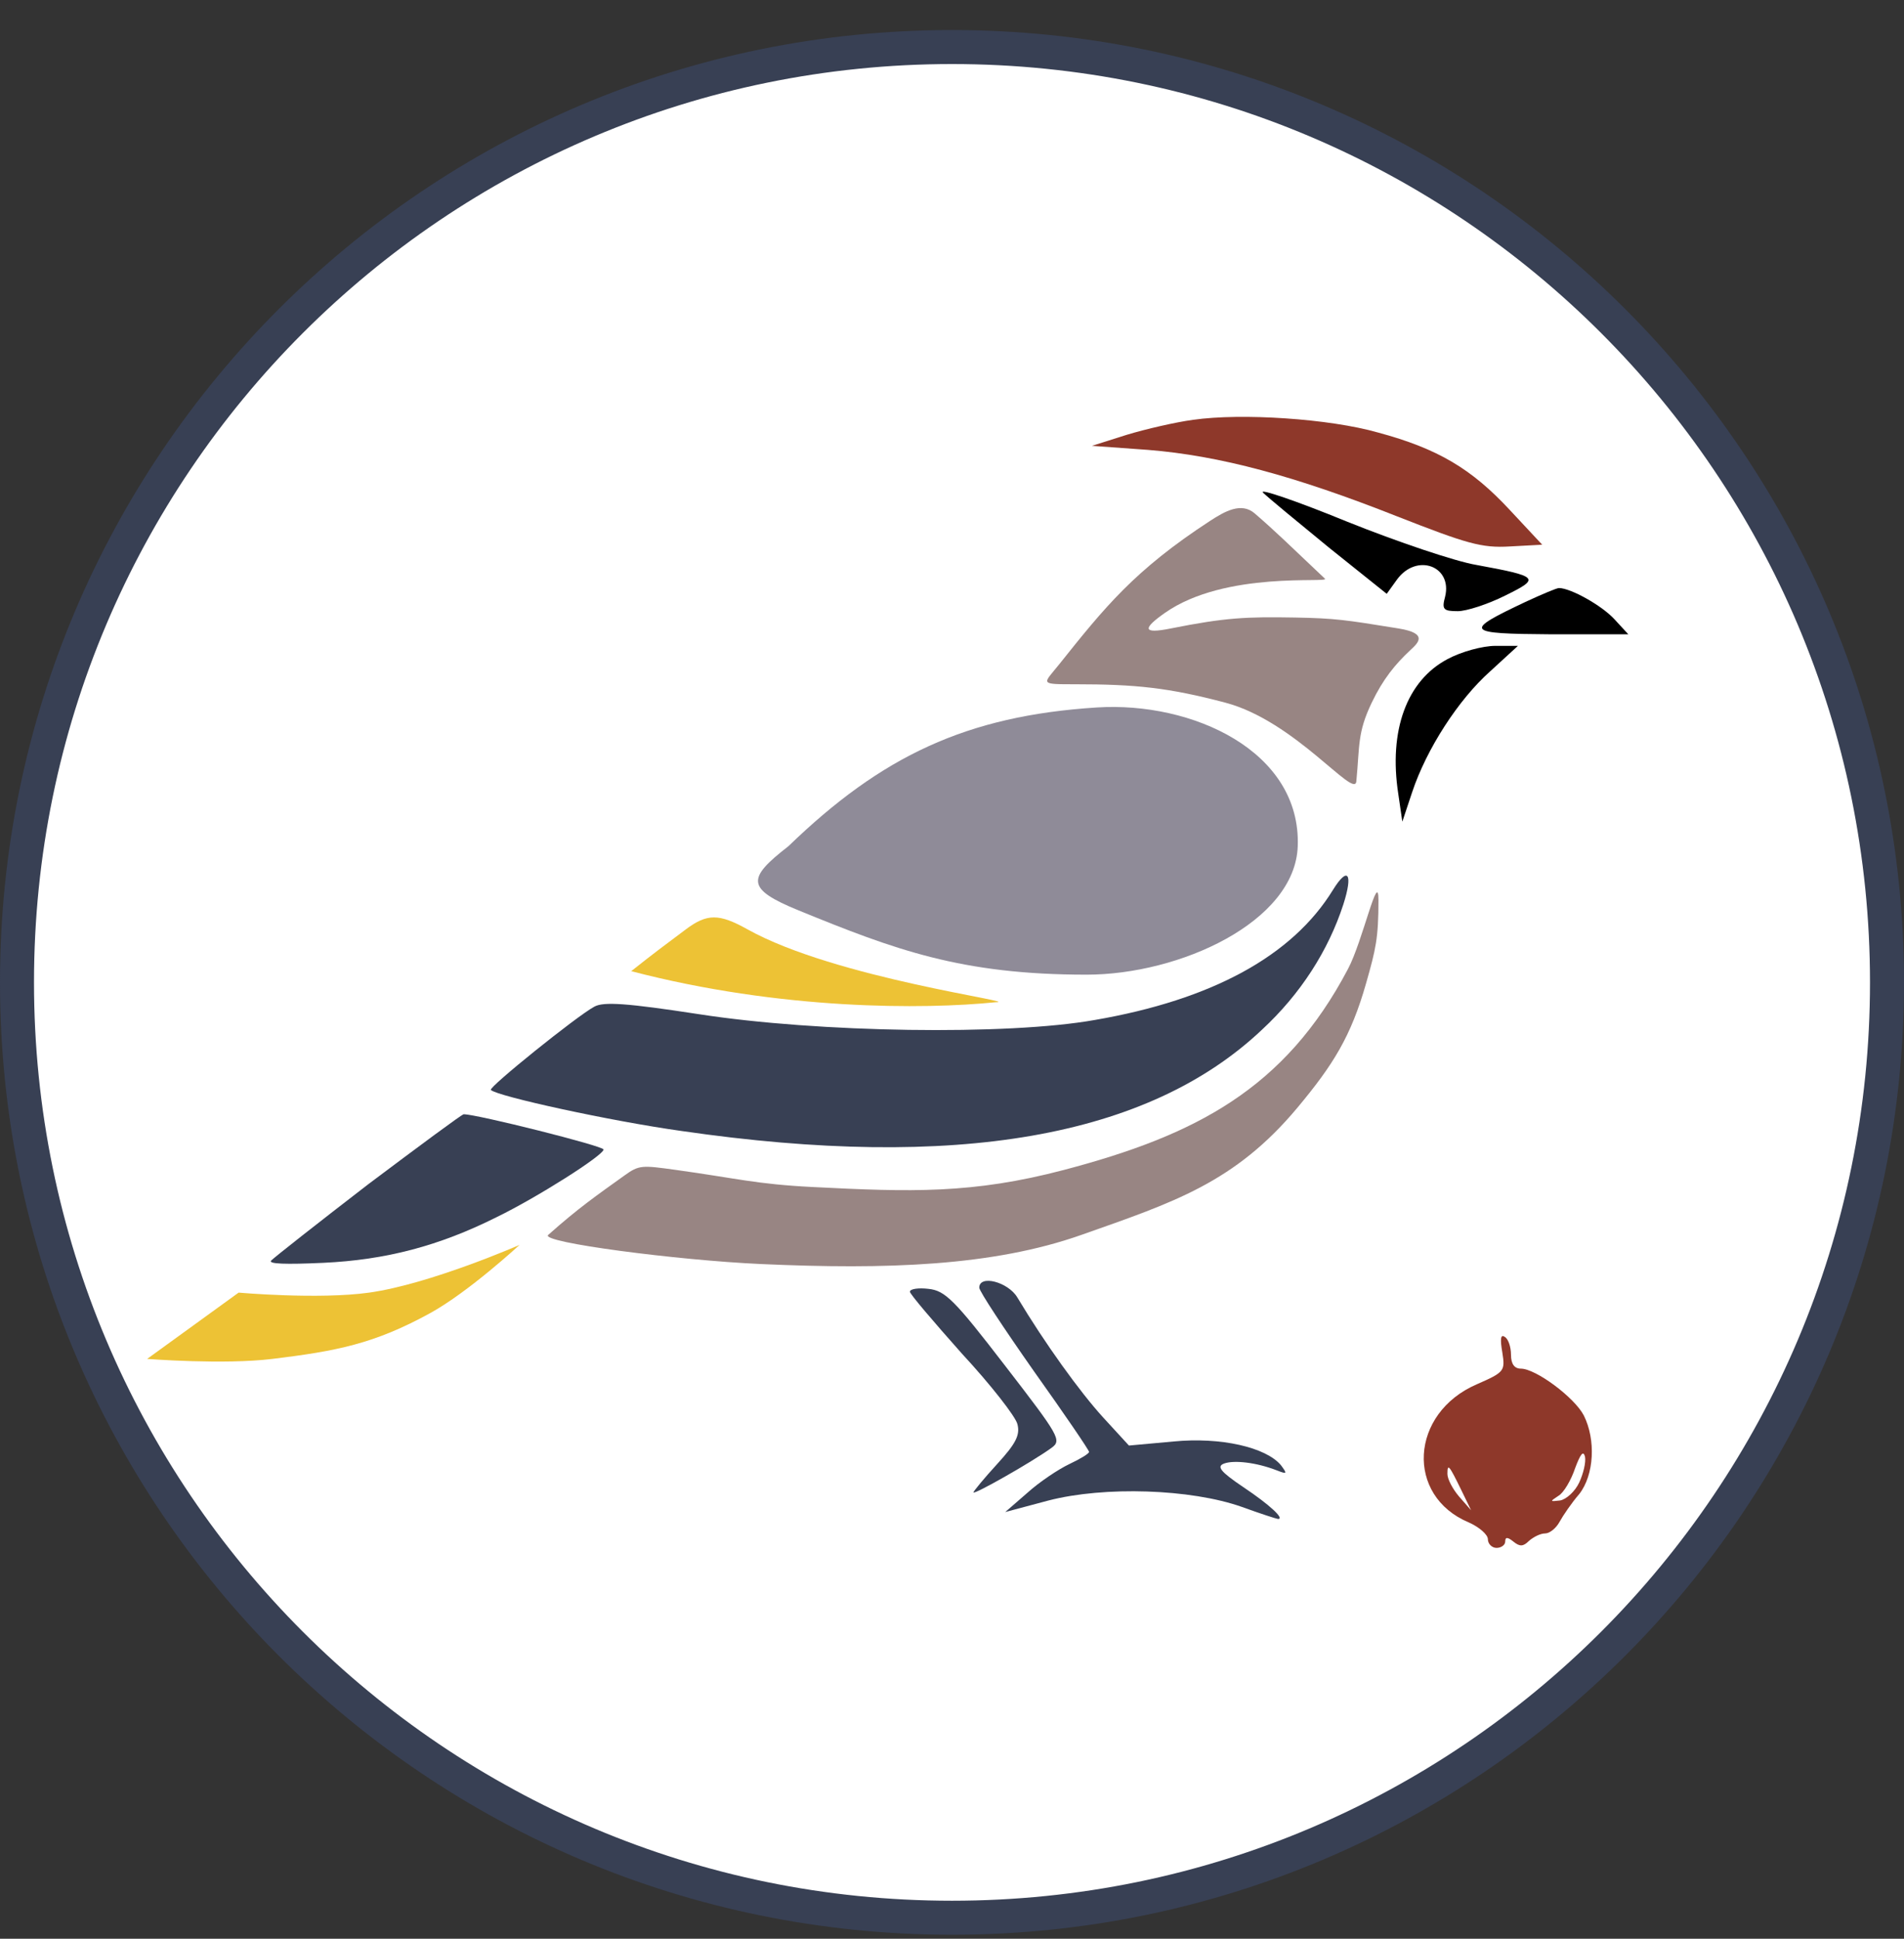
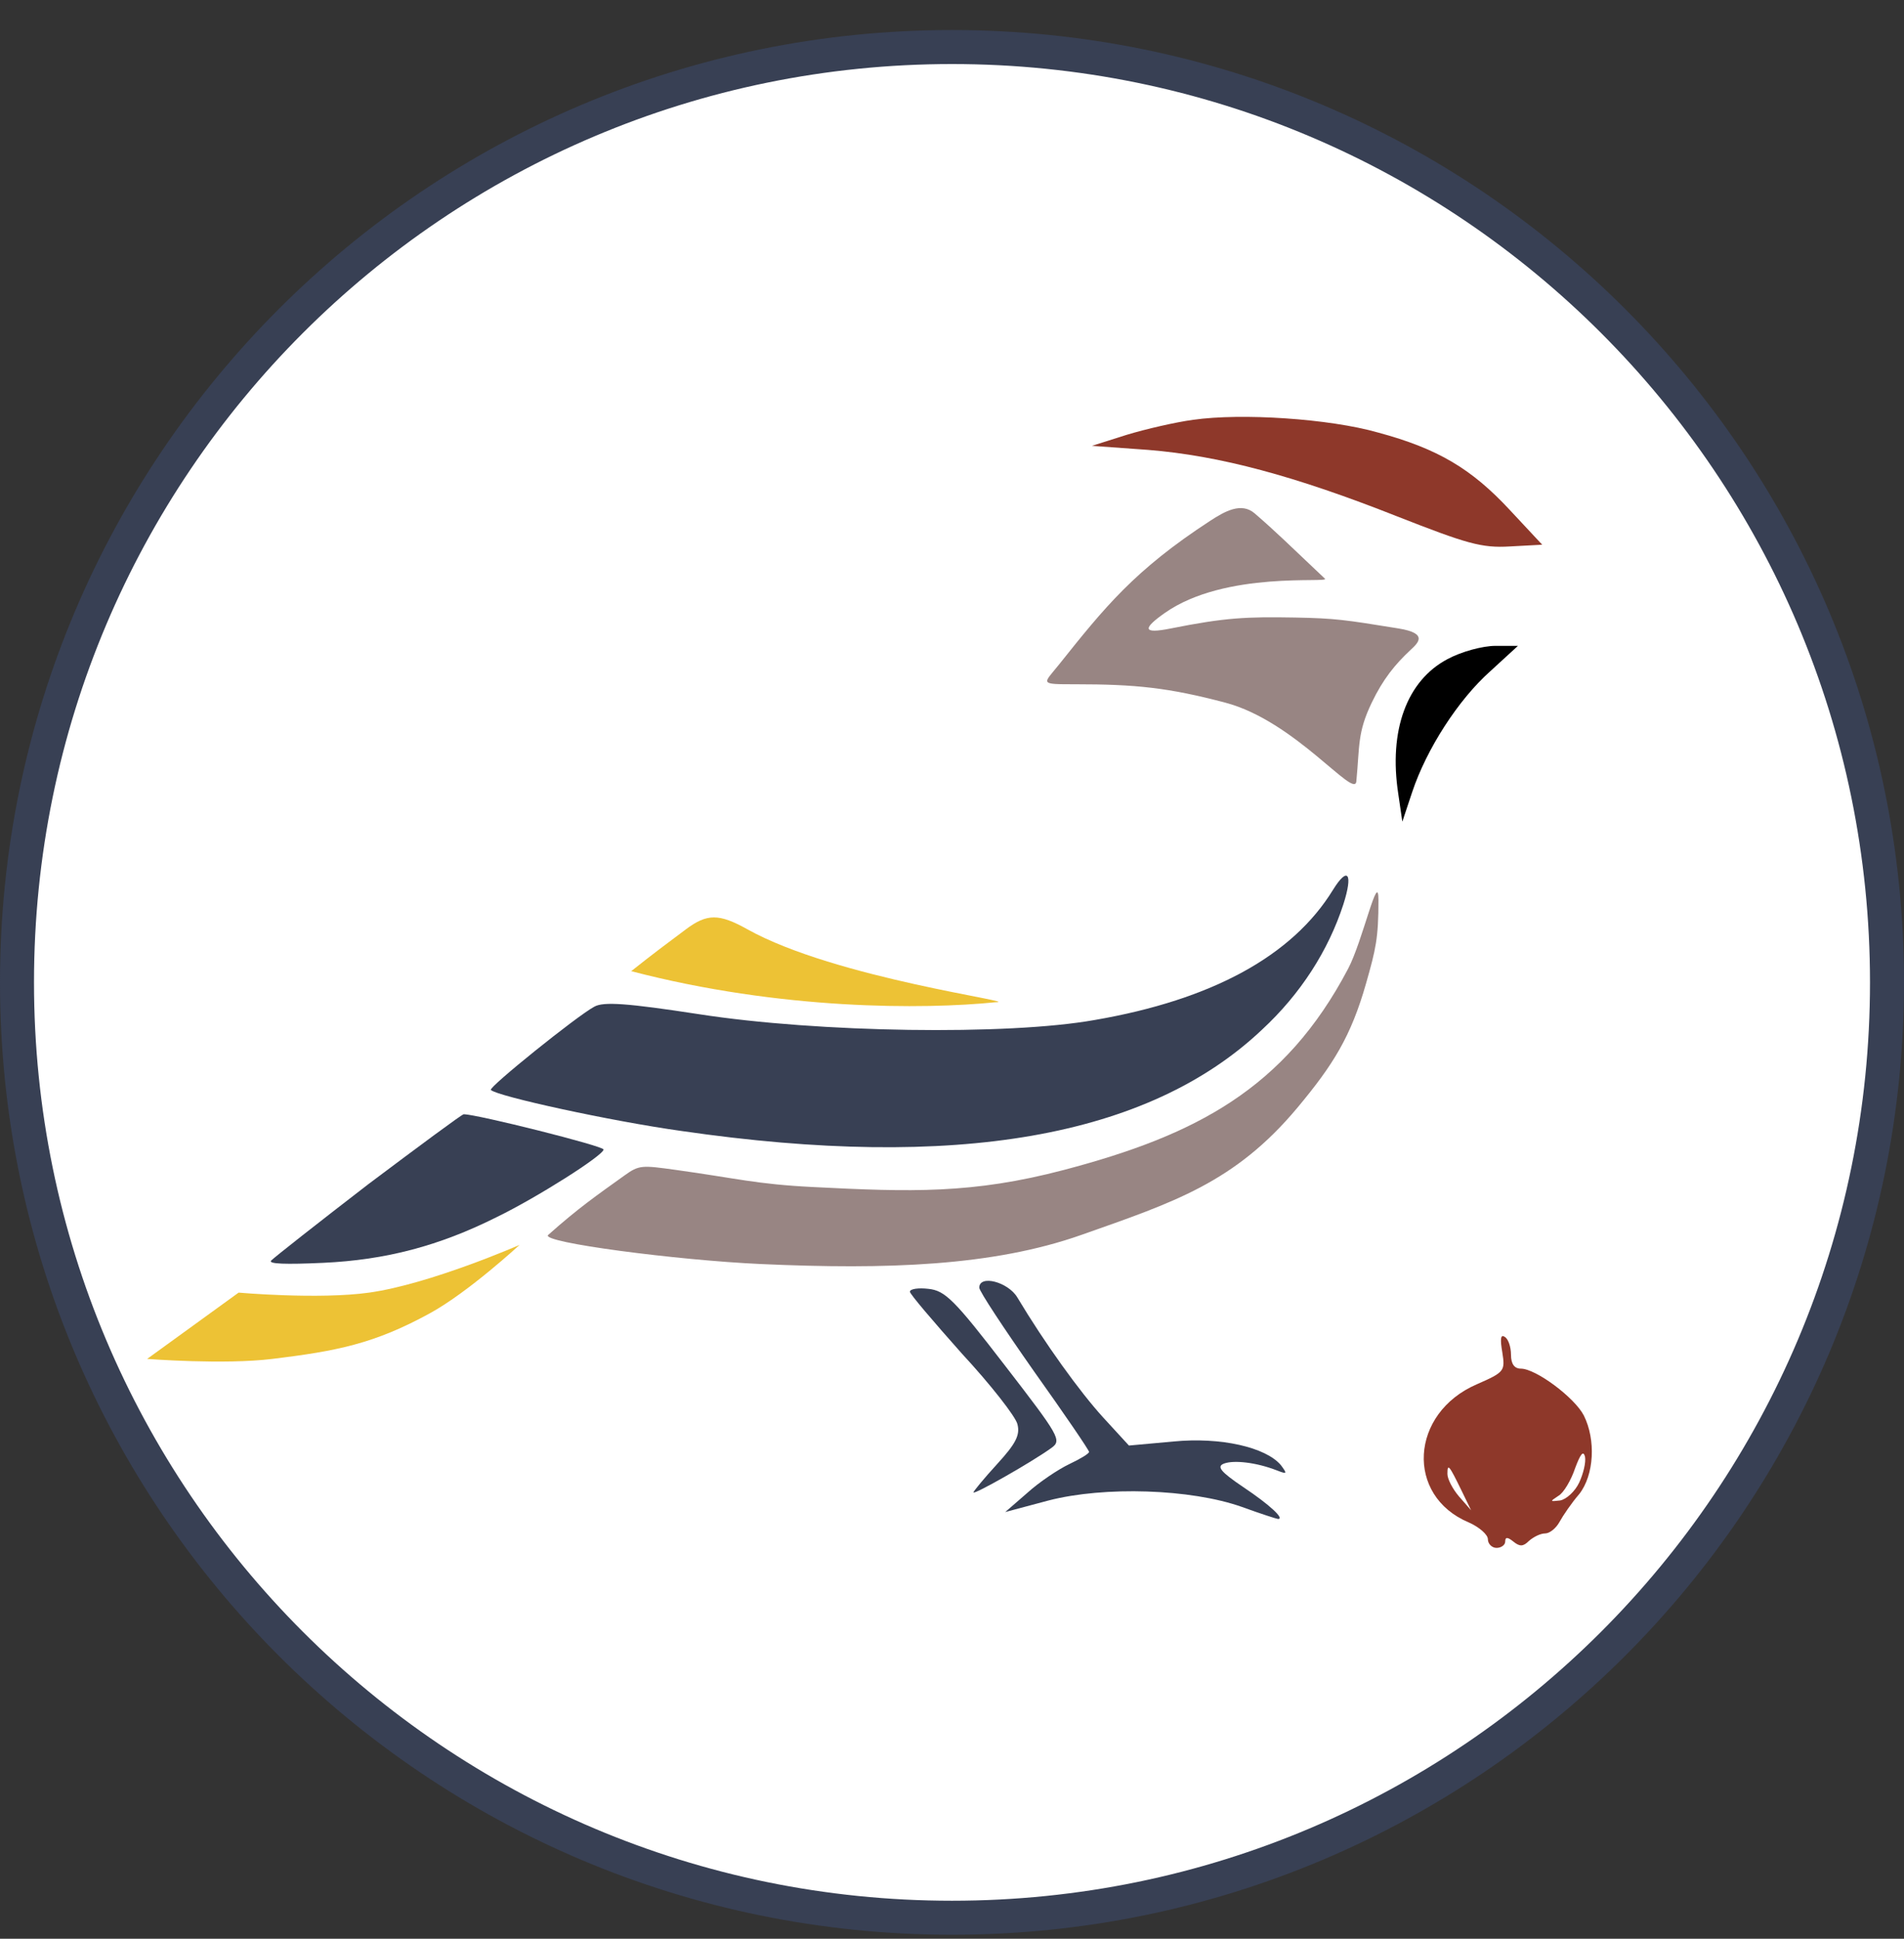
<svg xmlns="http://www.w3.org/2000/svg" width="56" height="57" viewBox="0 0 56 57" fill="none">
  <rect x="0" y="0" width="56" height="57" fill="#333333" stroke="none" />
  <g clip-path="url(#clip0_775_890)">
    <path d="M28 1.383C43.188 1.383 55.5 13.695 55.5 28.883C55.5 44.071 43.188 56.383 28 56.383C12.812 56.383 0.5 44.071 0.5 28.883C0.5 13.695 12.812 1.383 28 1.383Z" fill="white" stroke="#384054" />
    <path d="M35.091 12.343C34.581 12.411 33.697 12.615 33.136 12.785L32.116 13.108L33.765 13.227C35.873 13.397 38.083 13.992 41.092 15.182C43.132 15.981 43.574 16.117 44.407 16.066L45.359 16.015L44.407 14.995C43.285 13.788 42.299 13.193 40.531 12.717C39.103 12.309 36.519 12.139 35.091 12.343Z" fill="#8E382A" />
-     <path d="M37.148 14.484C37.284 14.62 38.151 15.334 39.086 16.099L40.786 17.459L41.092 17.034C41.67 16.252 42.724 16.643 42.503 17.544C42.401 17.918 42.452 17.969 42.877 17.969C43.132 17.969 43.761 17.765 44.271 17.51C45.308 17 45.274 16.949 43.421 16.609C42.809 16.507 41.092 15.929 39.613 15.334C38.117 14.722 37.012 14.348 37.148 14.484Z" fill="black" />
-     <path d="M44.866 17.697C43.03 18.564 43.081 18.632 45.614 18.649H47.892L47.484 18.207C47.11 17.799 46.192 17.289 45.852 17.289C45.784 17.289 45.342 17.476 44.866 17.697Z" fill="black" />
    <path d="M42.571 19.38C41.381 20.009 40.837 21.471 41.126 23.341L41.245 24.157L41.534 23.29C41.959 22.015 42.894 20.57 43.829 19.737L44.645 18.989H43.982C43.608 18.989 42.979 19.159 42.571 19.38Z" fill="black" />
    <path d="M39.205 26.163C38.015 28.101 35.652 29.393 32.201 29.988C29.634 30.447 24.058 30.362 20.557 29.818C18.449 29.495 17.752 29.444 17.48 29.597C16.97 29.869 14.352 31.977 14.437 32.045C14.624 32.232 17.973 32.963 20.047 33.252C28.122 34.425 33.765 33.439 37.114 30.277C38.253 29.223 39.069 27.948 39.511 26.588C39.8 25.687 39.647 25.449 39.205 26.163Z" fill="#384054" />
    <path d="M10.833 34.816C9.354 35.955 8.079 36.958 7.977 37.06C7.875 37.162 8.402 37.179 9.507 37.128C11.343 37.043 12.907 36.635 14.607 35.785C15.797 35.207 17.752 33.966 17.752 33.796C17.752 33.694 14.029 32.76 13.638 32.76C13.587 32.76 12.329 33.694 10.833 34.816Z" fill="#384054" />
    <path d="M28.802 37.859C28.802 37.961 29.532 39.066 30.416 40.324C31.3 41.565 32.031 42.636 32.031 42.687C32.031 42.738 31.776 42.891 31.453 43.044C31.13 43.197 30.569 43.571 30.212 43.894L29.566 44.455L30.841 44.115C32.49 43.69 35.023 43.775 36.519 44.302C37.08 44.506 37.556 44.659 37.59 44.659C37.794 44.659 37.335 44.234 36.57 43.724C35.89 43.265 35.771 43.112 36.009 43.027C36.298 42.925 36.944 42.993 37.556 43.231C37.862 43.35 37.862 43.333 37.675 43.078C37.233 42.551 35.907 42.245 34.513 42.381L33.204 42.5L32.439 41.667C31.759 40.919 30.739 39.508 29.923 38.148C29.651 37.689 28.802 37.468 28.802 37.859Z" fill="#384054" />
    <path d="M26.762 37.978C26.762 38.046 27.459 38.862 28.291 39.797C29.142 40.715 29.872 41.65 29.924 41.871C30.009 42.194 29.872 42.449 29.328 43.044C28.954 43.452 28.631 43.843 28.631 43.877C28.631 43.962 30.366 42.976 30.927 42.568C31.232 42.347 31.164 42.228 29.549 40.137C28.07 38.216 27.799 37.944 27.305 37.893C27.017 37.859 26.762 37.893 26.762 37.978Z" fill="#384054" />
    <path d="M44.186 39.763C44.271 40.307 44.254 40.341 43.438 40.698C41.466 41.548 41.33 43.979 43.2 44.761C43.506 44.897 43.761 45.118 43.761 45.254C43.761 45.39 43.88 45.509 44.016 45.509C44.152 45.509 44.271 45.424 44.271 45.322C44.271 45.186 44.339 45.186 44.509 45.322C44.696 45.475 44.798 45.475 44.968 45.305C45.104 45.186 45.308 45.084 45.444 45.084C45.58 45.084 45.767 44.931 45.869 44.744C45.971 44.557 46.226 44.183 46.447 43.928C46.889 43.367 46.94 42.33 46.583 41.616C46.311 41.089 45.172 40.239 44.73 40.239C44.543 40.239 44.441 40.103 44.441 39.831C44.441 39.593 44.356 39.355 44.254 39.304C44.135 39.219 44.118 39.372 44.186 39.763ZM46.447 43.588C46.328 43.843 46.073 44.081 45.886 44.115C45.58 44.149 45.58 44.149 45.835 43.979C45.988 43.894 46.209 43.52 46.328 43.163C46.481 42.755 46.566 42.636 46.617 42.823C46.651 42.993 46.566 43.333 46.447 43.588ZM42.979 43.809L43.268 44.404L42.911 43.996C42.724 43.775 42.571 43.486 42.571 43.333C42.571 43.01 42.622 43.078 42.979 43.809Z" fill="#8E382A" />
    <path d="M36.905 15.096C37.549 15.653 37.901 16.005 38.969 17.014C39.12 17.156 36.041 16.766 34.255 18.024C33.611 18.478 33.592 18.646 34.431 18.478C36.041 18.156 36.657 18.131 38.091 18.156C39.271 18.177 39.59 18.228 41.076 18.468L41.136 18.478C42.034 18.623 41.693 18.915 41.487 19.108C41.033 19.532 40.68 19.962 40.345 20.659C39.919 21.547 39.994 21.919 39.892 22.973C39.84 23.505 38.091 21.201 36.041 20.659C34.365 20.216 33.392 20.118 31.635 20.118C30.537 20.118 30.684 20.118 31.152 19.532C32.484 17.864 33.362 16.766 35.588 15.316C36.025 15.031 36.511 14.755 36.905 15.096Z" fill="#988583" />
    <path d="M39.65 28.482C40.084 27.659 40.543 25.537 40.543 26.467C40.543 27.585 40.464 27.909 40.179 28.91C39.734 30.476 39.208 31.309 38.166 32.559C36.317 34.775 34.52 35.349 31.799 36.309C29.2 37.225 26.074 37.33 22.387 37.164C19.92 37.053 15.877 36.526 16.122 36.309C17.027 35.503 17.562 35.138 18.368 34.559C18.798 34.249 18.88 34.258 19.877 34.396C21.692 34.648 22.237 34.815 23.897 34.899C26.79 35.046 28.602 35.105 31.296 34.396C35.161 33.378 37.789 32.02 39.65 28.482Z" fill="#988583" />
-     <path d="M23.492 26.768C21.928 26.129 21.97 25.824 23.188 24.88C25.928 22.231 28.425 21.043 32.262 20.8C35.06 20.622 38.27 22.078 38.169 24.88C38.09 27.107 34.696 28.656 31.958 28.656C28.273 28.656 26.324 27.925 23.492 26.768Z" fill="#8F8B98" />
    <path d="M20.173 27.323C19.518 27.813 19.261 28.002 18.565 28.553C22.961 29.701 27.17 29.682 29.288 29.466C30.094 29.466 24.58 28.771 21.984 27.323C21.148 26.856 20.797 26.856 20.173 27.323Z" fill="#EDC235" />
    <path d="M4.328 39.953L7.018 38.004C7.018 38.004 9.372 38.212 10.857 38.004C12.652 37.753 15.281 36.601 15.281 36.601C15.281 36.601 13.783 37.986 12.65 38.608C10.997 39.516 9.884 39.724 8.012 39.953C6.584 40.128 4.328 39.953 4.328 39.953Z" fill="#EDC235" />
  </g>
  <defs>
    <clipPath id="clip0_775_890">
      <rect width="56" height="56" fill="white" transform="translate(0 0.883)" />
    </clipPath>
  </defs>
</svg>